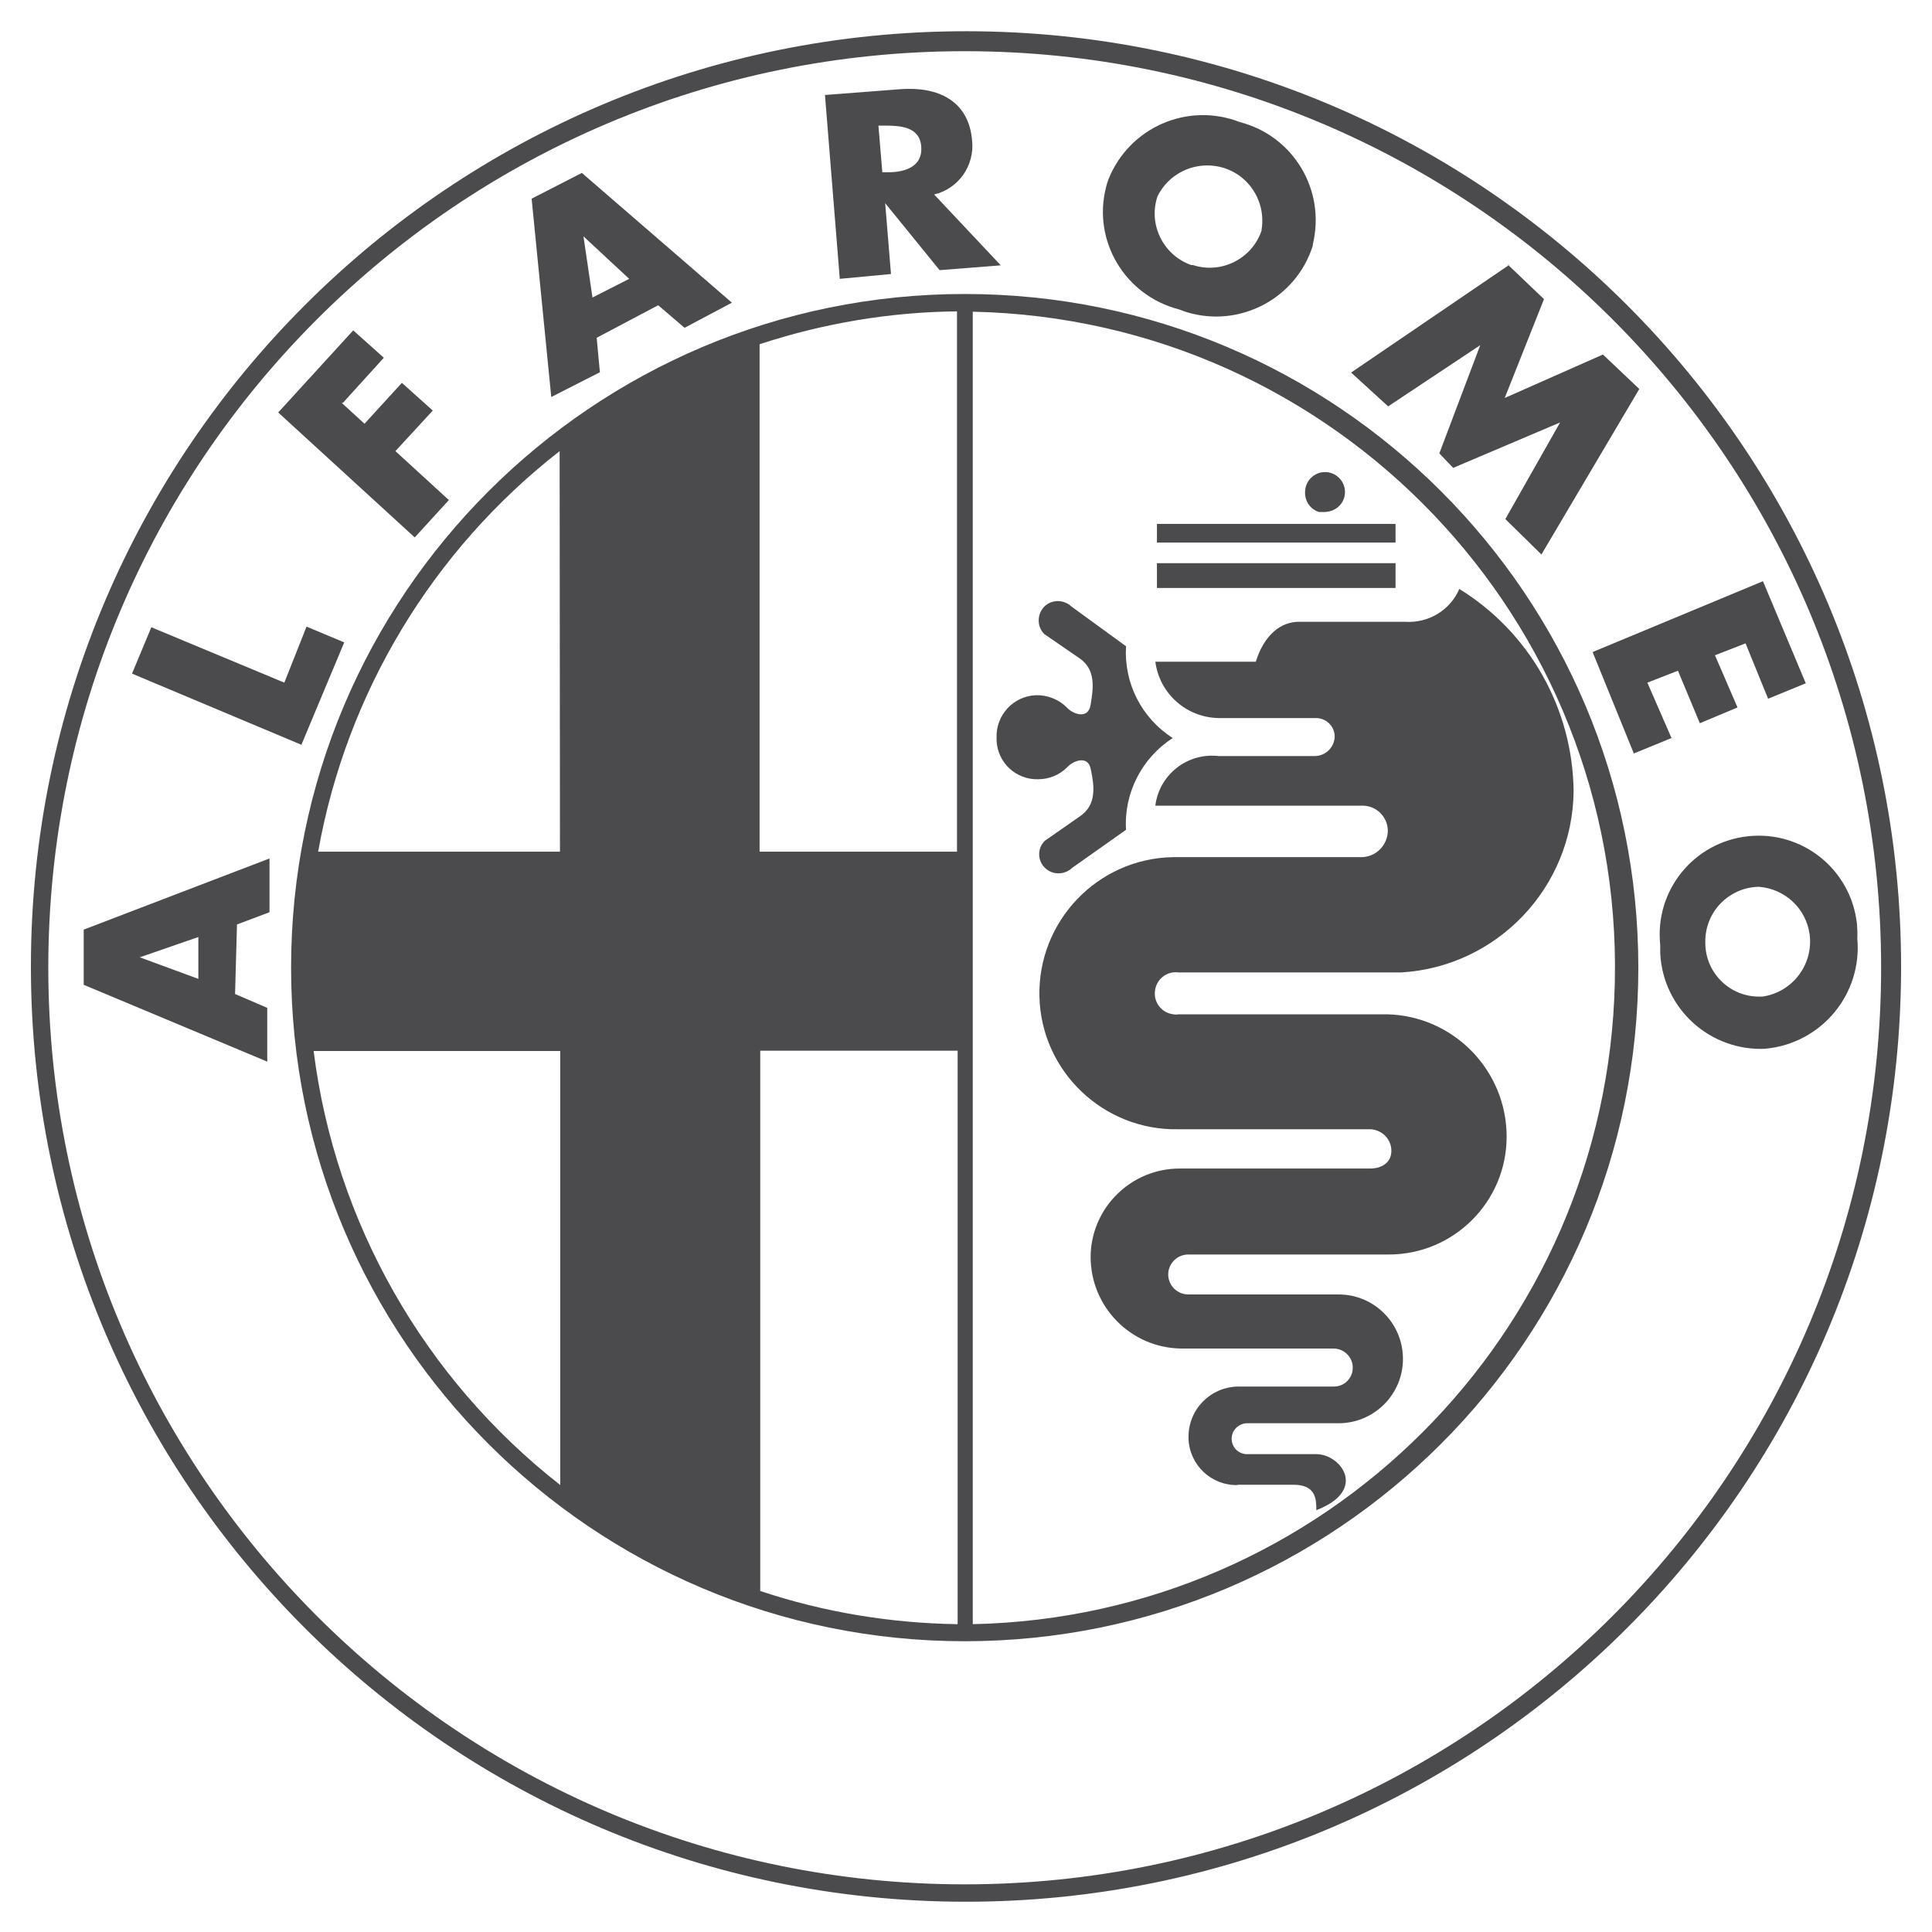
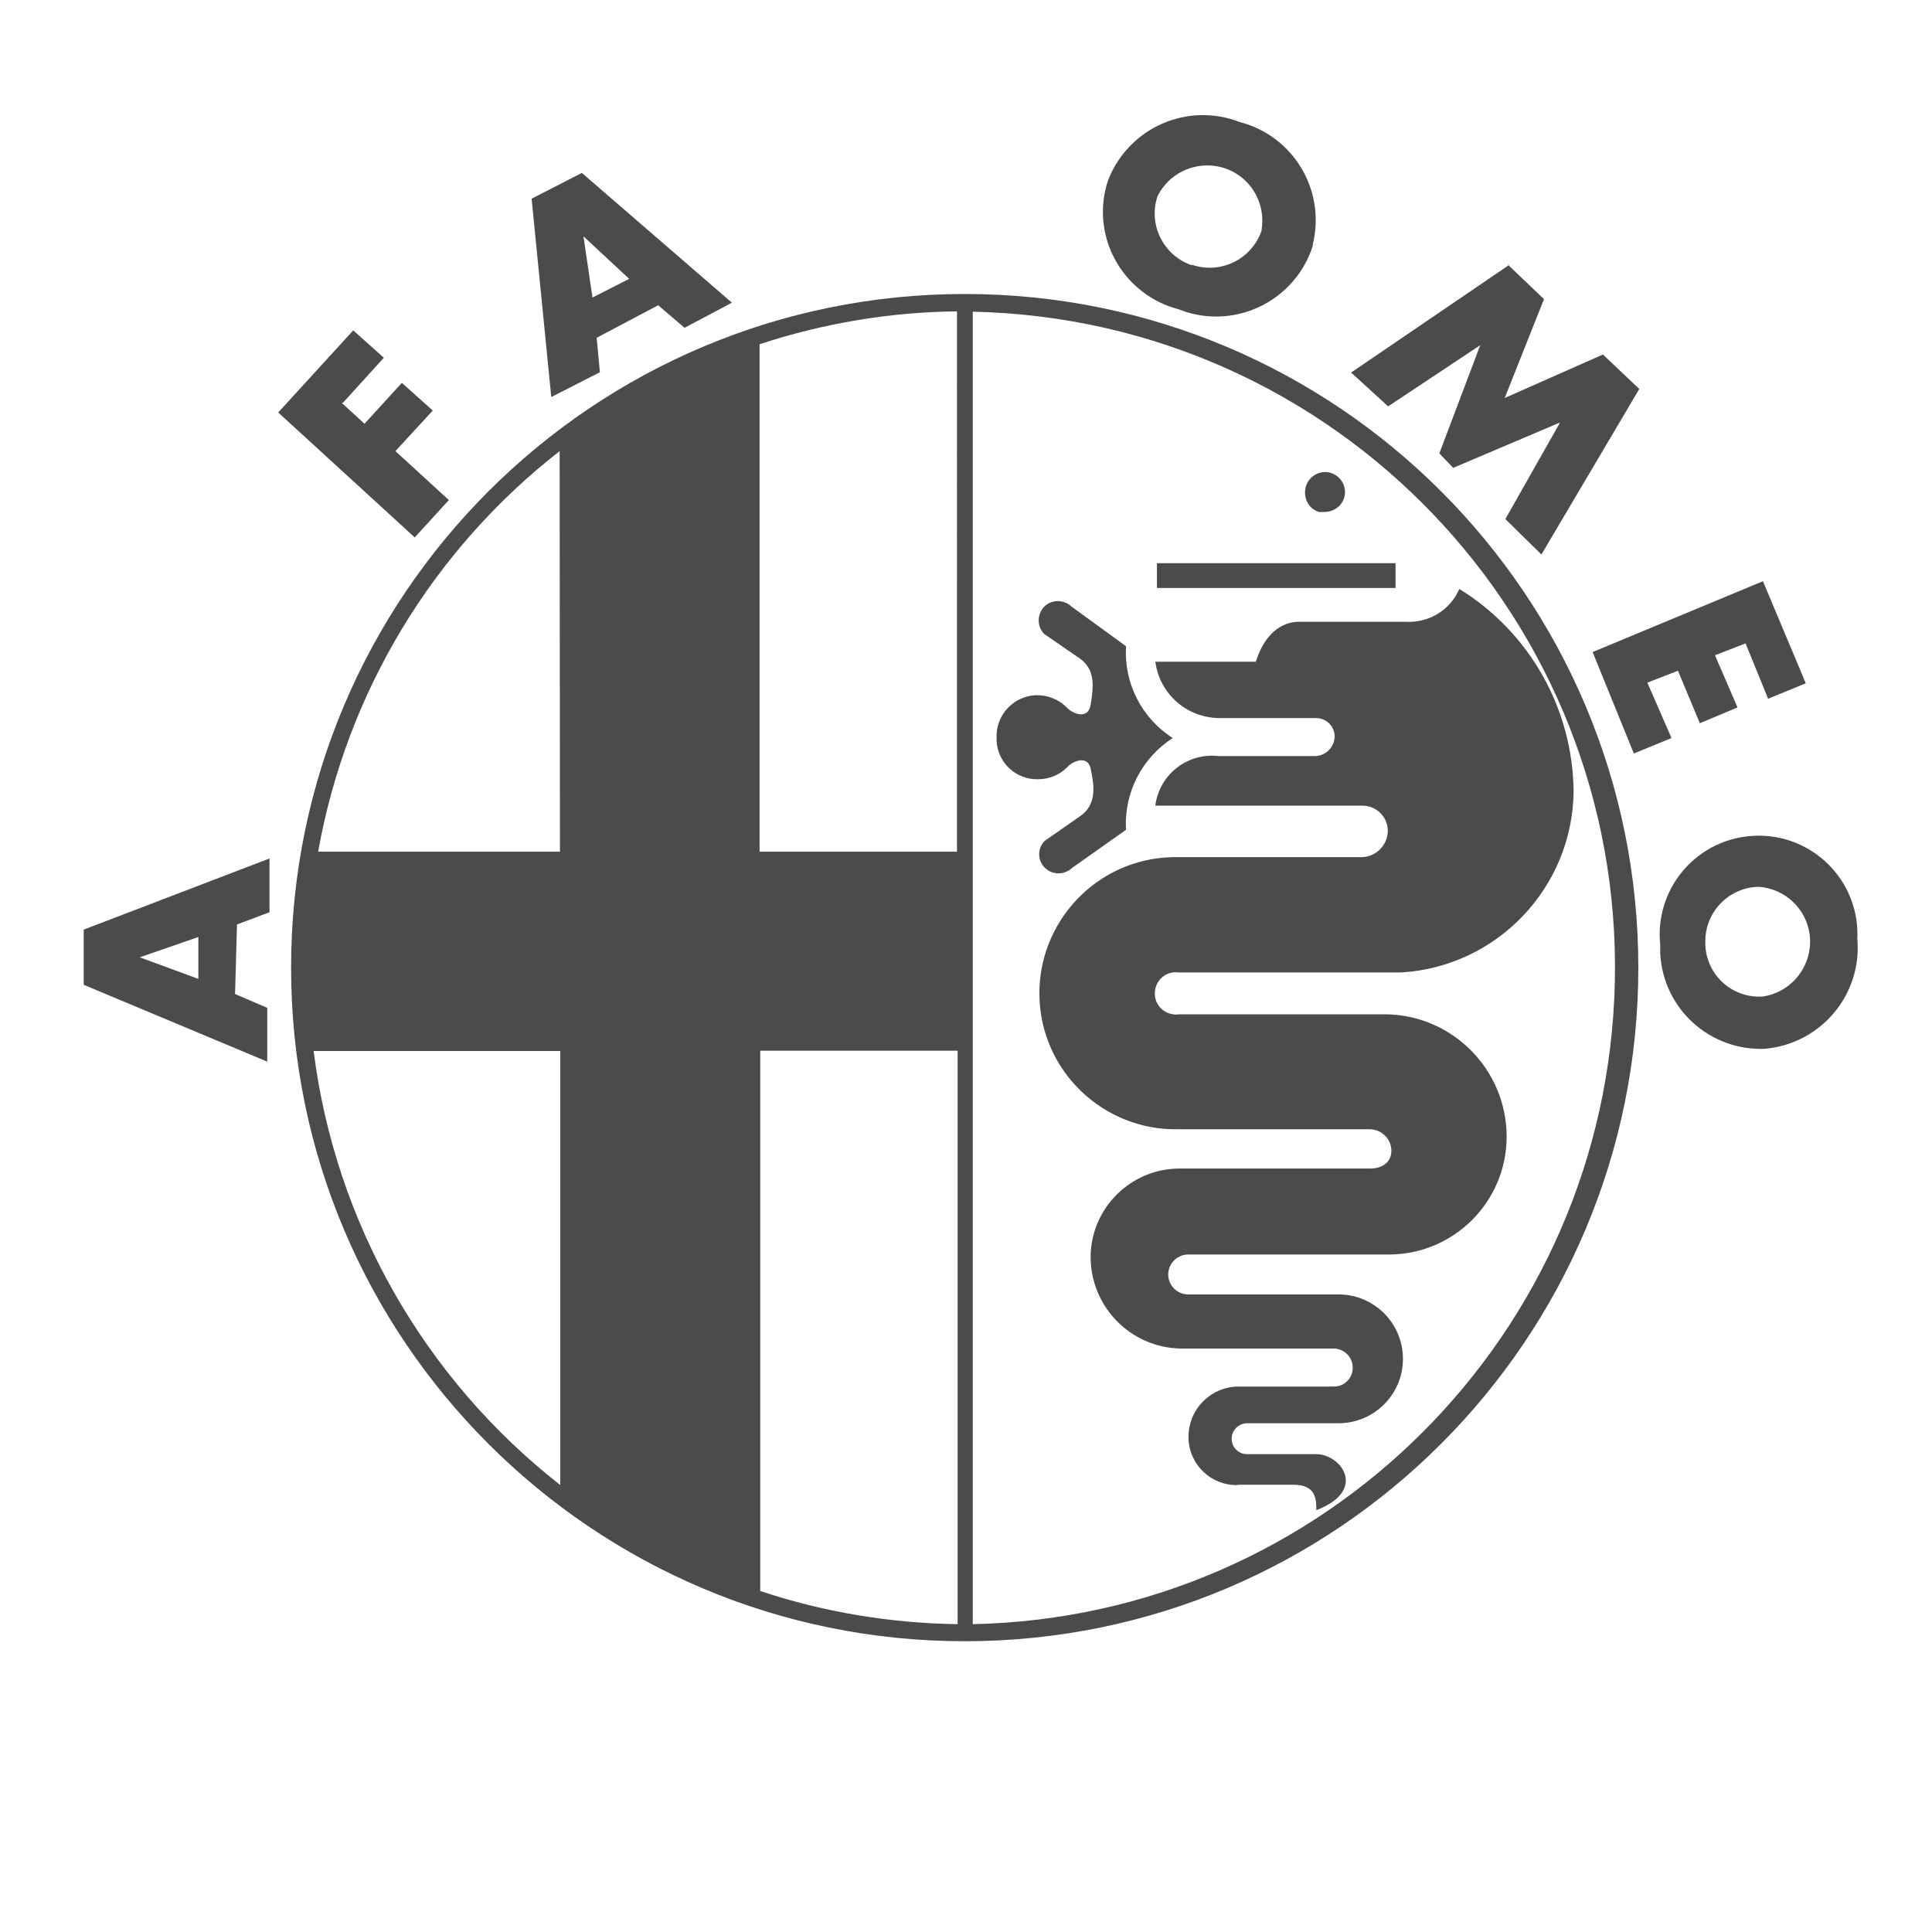
<svg xmlns="http://www.w3.org/2000/svg" version="1.1" id="Ebene_1" x="0px" y="0px" viewBox="0 0 600 600" style="enable-background:new 0 0 600 600;" xml:space="preserve">
  <style type="text/css">
	.st0{fill:#4B4B4D;}
</style>
  <g>
-     <path class="st0" d="M300.4,9.7C140,9.5,9.8,139.4,9.6,299.8c0,0.3,0,0.5,0,0.8c0.2,160.1,129.9,289.8,290,290   c160.4,0.2,290.6-129.6,290.8-290S460.8,9.9,300.4,9.7z M299.6,585.2C142.4,585.2,15,457.7,15,300.5S142.4,15.9,299.6,15.9   s284.6,127.4,284.6,284.6S456.8,585.2,299.6,585.2z" />
    <path class="st0" d="M299.6,91.3C184.1,91.3,90.4,185,90.4,300.5s93.7,209.2,209.2,209.2s209.2-93.7,209.2-209.2   S415.2,91.3,299.6,91.3z M173.8,140.1L173.8,140.1l0.1,124.4H98.8C107.6,215.2,134.3,170.9,173.8,140.1z M174,461.2   c-42.3-33.1-69.9-81.6-76.6-134.8H174V461.2z M297.4,504.4L297.4,504.4c-20.8-0.3-41.5-3.7-61.3-10.3V326.3h61.3V504.4   C297.5,504.4,297.5,504.4,297.4,504.4L297.4,504.4z M297.2,264.5h-61.3V106.9c19.8-6.5,40.5-10,61.3-10.2V264.5h0.4H297.2z    M501.5,305c-2.4,109.2-90.3,197.1-199.4,199.4V96.8C414.7,99.2,504,192.4,501.5,305z" />
-     <polygon class="st0" points="106.9,199.5 95.2,194.6 88.3,212 47,194.8 41,209.2 93.6,231.3  " />
    <path class="st0" d="M25.9,305.8l57.1,23.9V313l-10-4.3l0.6-21.6l10.1-3.8v-16.7l-57.7,22.1V305.8z M61.6,291v13l-18.2-6.7   L61.6,291z" />
    <path class="st0" d="M366.2,96.1c0.7,0.3,1.4,0.5,2.2,0.8c16.5,5.1,34.1-4.1,39.3-20.6v-0.4c4.1-16.8-6-33.7-22.7-38   c-16.2-6.3-34.4,1.7-40.8,17.9c-0.3,0.8-0.5,1.5-0.7,2.3C339.2,74.8,349.4,91.8,366.2,96.1z M359.5,60.9L359.5,60.9   c3.4-6.8,10.8-10.5,18.2-9.3c9.3,1.5,15.6,10.3,14.1,19.7v0.3c-3,8.8-12.5,13.6-21.4,10.7H370c0,0-0.1,0-0.1,0   C361.2,79.2,356.5,69.6,359.5,60.9z" />
-     <path class="st0" d="M276.7,85.1l-1.8-22l16.9,20.8l19-1.5l-20.7-22c7.6-1.8,12.6-9,11.8-16.7c-1-12.3-10.4-16.9-22.3-16l-23.4,1.8   l4.6,57.1L276.7,85.1z M274.3,39c5.1,0,11.3,0.2,11.8,6.5c0.5,6.3-5.1,8-10.3,8H274v-0.2L272.8,39H274.3z" />
    <polygon class="st0" points="431.1,126.2 459.7,107.2 447,140.8 451.3,145.3 484.5,131.2 467.5,161.2 478.7,172.2 509.1,120.8    497.8,110.1 467.3,123.6 479.5,92.9 468.5,82.4 419.6,115.7  " />
    <polygon class="st0" points="468.2,82.2 468.5,82.4 468.7,82.3  " />
    <polygon class="st0" points="507.4,234 519.1,229.2 511.6,212 521.1,208.3 527.9,224.6 539.6,219.7 532.6,203.5 542.1,199.8    549.1,217 560.8,212.2 547.5,180.5 494.6,202.5  " />
    <path class="st0" d="M186.3,115.6l-1-10.7l19.1-10.1l8.2,7l14.7-7.8l-46.6-40.3l-15.6,8l6.1,61.6L186.3,115.6z M195.4,86.6   L184,92.4l-2.8-19L195.4,86.6z" />
    <polygon class="st0" points="139.4,155.3 122.8,140.1 134.4,127.5 124.8,118.9 113.2,131.6 106.1,125.1 106.5,125.1 119.2,111.1    109.7,102.6 86.4,128.1 128.8,166.9  " />
    <path class="st0" d="M576.8,291.4c0.1-1.5,0-2.9-0.1-4.4c-1.8-16.9-16.9-29.1-33.8-27.3c-16.9,1.8-29.1,16.9-27.3,33.8   c0,0.9,0,1.8,0,2.6c0.9,17.3,15.6,30.5,32.9,29.6H548c0.1,0,0.2,0,0.2,0C565.6,324.1,578.4,308.8,576.8,291.4z M547.3,309.5h-0.6   c0,0-0.1,0-0.1,0c-9.2,0.2-16.9-7.2-17-16.5v-0.5c-0.1-9.3,7.3-16.9,16.6-17.1c0,0,0,0,0,0h0.1c0,0,0,0-0.1,0   c8.1,0.6,14.7,6.7,15.8,14.8C563.2,299.6,556.6,308.2,547.3,309.5z" />
    <path class="st0" d="M436.3,193.1h-32.9c-5.7,0-10.8,4.1-13.4,12.4h-31.2c1.3,9.9,9.6,17.3,19.6,17.5h29.9c0.1,0,0.1,0,0.2,0   c3.2-0.1,5.9,2.4,6,5.6c0,0,0,0,0,0c0,3.4-2.8,6.2-6.2,6.2h-29.9c-9.7-1.1-18.4,5.8-19.6,15.4h64.1c0.1,0,0.1,0,0.2,0   c4.3,0,7.8,3.4,7.9,7.7c0,4.5-3.6,8.2-8.1,8.3h-58.8c-23.3,0.5-41.8,19.9-41.3,43.2s19.9,41.8,43.2,41.3h59.5   c3.6,0.1,6.6,3,6.6,6.7c0,3.6-2.9,5.5-6.6,5.5h-58.7c-0.1,0-0.2,0-0.3,0c-15.2-0.1-27.7,12.2-27.8,27.4c0,15.6,12.5,28.3,28.1,28.5   h47.5c3.2,0.1,5.8,2.7,5.8,5.9c0,0,0,0.1,0,0.1c0,3.2-2.6,5.8-5.8,5.8h-29.9c-8.6,0.2-15.4,7.2-15.3,15.8c0,0.1,0,0.3,0,0.4   c0.3,8.2,7.1,14.6,15.3,14.4l-0.1-0.1c0,0,10.3,0,17.4,0c7.1,0,7.1,4.7,7.1,7.9c16.1-6.2,7.6-17.4,0-17.4h-21.6c0,0-0.1,0-0.1,0   c-2.6-0.1-4.6-2.2-4.6-4.8c0-2.6,2.1-4.7,4.7-4.8h28.5c11,0,20-8.9,20-20c0-11-8.9-20-20-20H369c0,0,0,0,0,0   c-3.4,0-6.2-2.8-6.2-6.2s2.8-6.2,6.2-6.2h61.8c0.2,0,0.3,0,0.5,0c20.2,0,36.6-16.4,36.6-36.6c0-20.6-16.5-37.5-37.1-38H366   c-0.5,0.1-1.1,0.1-1.6,0c-3.6-0.4-6.2-3.7-5.7-7.3c0.4-3.6,3.7-6.2,7.3-5.7h69.2c29.8-1.8,53.2-26.4,53.5-56.3   c-0.3-25.6-13.6-49.3-35.5-62.8C450.4,189.5,443.6,193.6,436.3,193.1z" />
    <rect x="359.3" y="174.9" class="st0" width="74.1" height="7.7" />
    <path class="st0" d="M417.7,152.8c0-3.4-2.8-6.2-6.2-6.2s-6.2,2.8-6.2,6.2c-0.1,2.9,1.7,5.4,4.3,6.2h1.8   C415,158.9,417.7,156.2,417.7,152.8z" />
-     <rect x="359.3" y="162.7" class="st0" width="74.1" height="5.8" />
    <path class="st0" d="M335.4,253.5l-10.9,7.6c0,0-0.1,0.1-0.1,0.1c-2.3,2.3-2.2,6.1,0.1,8.3c2.3,2.3,6.1,2.3,8.5,0l16.7-11.8   c-0.7-11.4,4.9-22.3,14.5-28.5c-9.7-6.2-15.2-17.1-14.5-28.5l-16.9-12.3c-2.4-2.3-6.2-2.3-8.5,0c-2.3,2.4-2.3,6.2,0,8.5l10.9,7.5   c5.3,3.6,4.3,9.5,3.5,14.5c-0.8,4.9-5.9,2.6-7.4,0.8c-2.5-2.5-6-3.9-9.6-3.8c-7,0.3-12.5,6.2-12.2,13.3c0,0.3,0,0.5,0,0.8   c0.3,6.9,6.1,12.2,12.9,12c3.4,0,6.6-1.3,9-3.7c1.5-1.8,6.6-4.2,7.4,0.8C339.8,244,340.7,249.9,335.4,253.5z" />
  </g>
</svg>